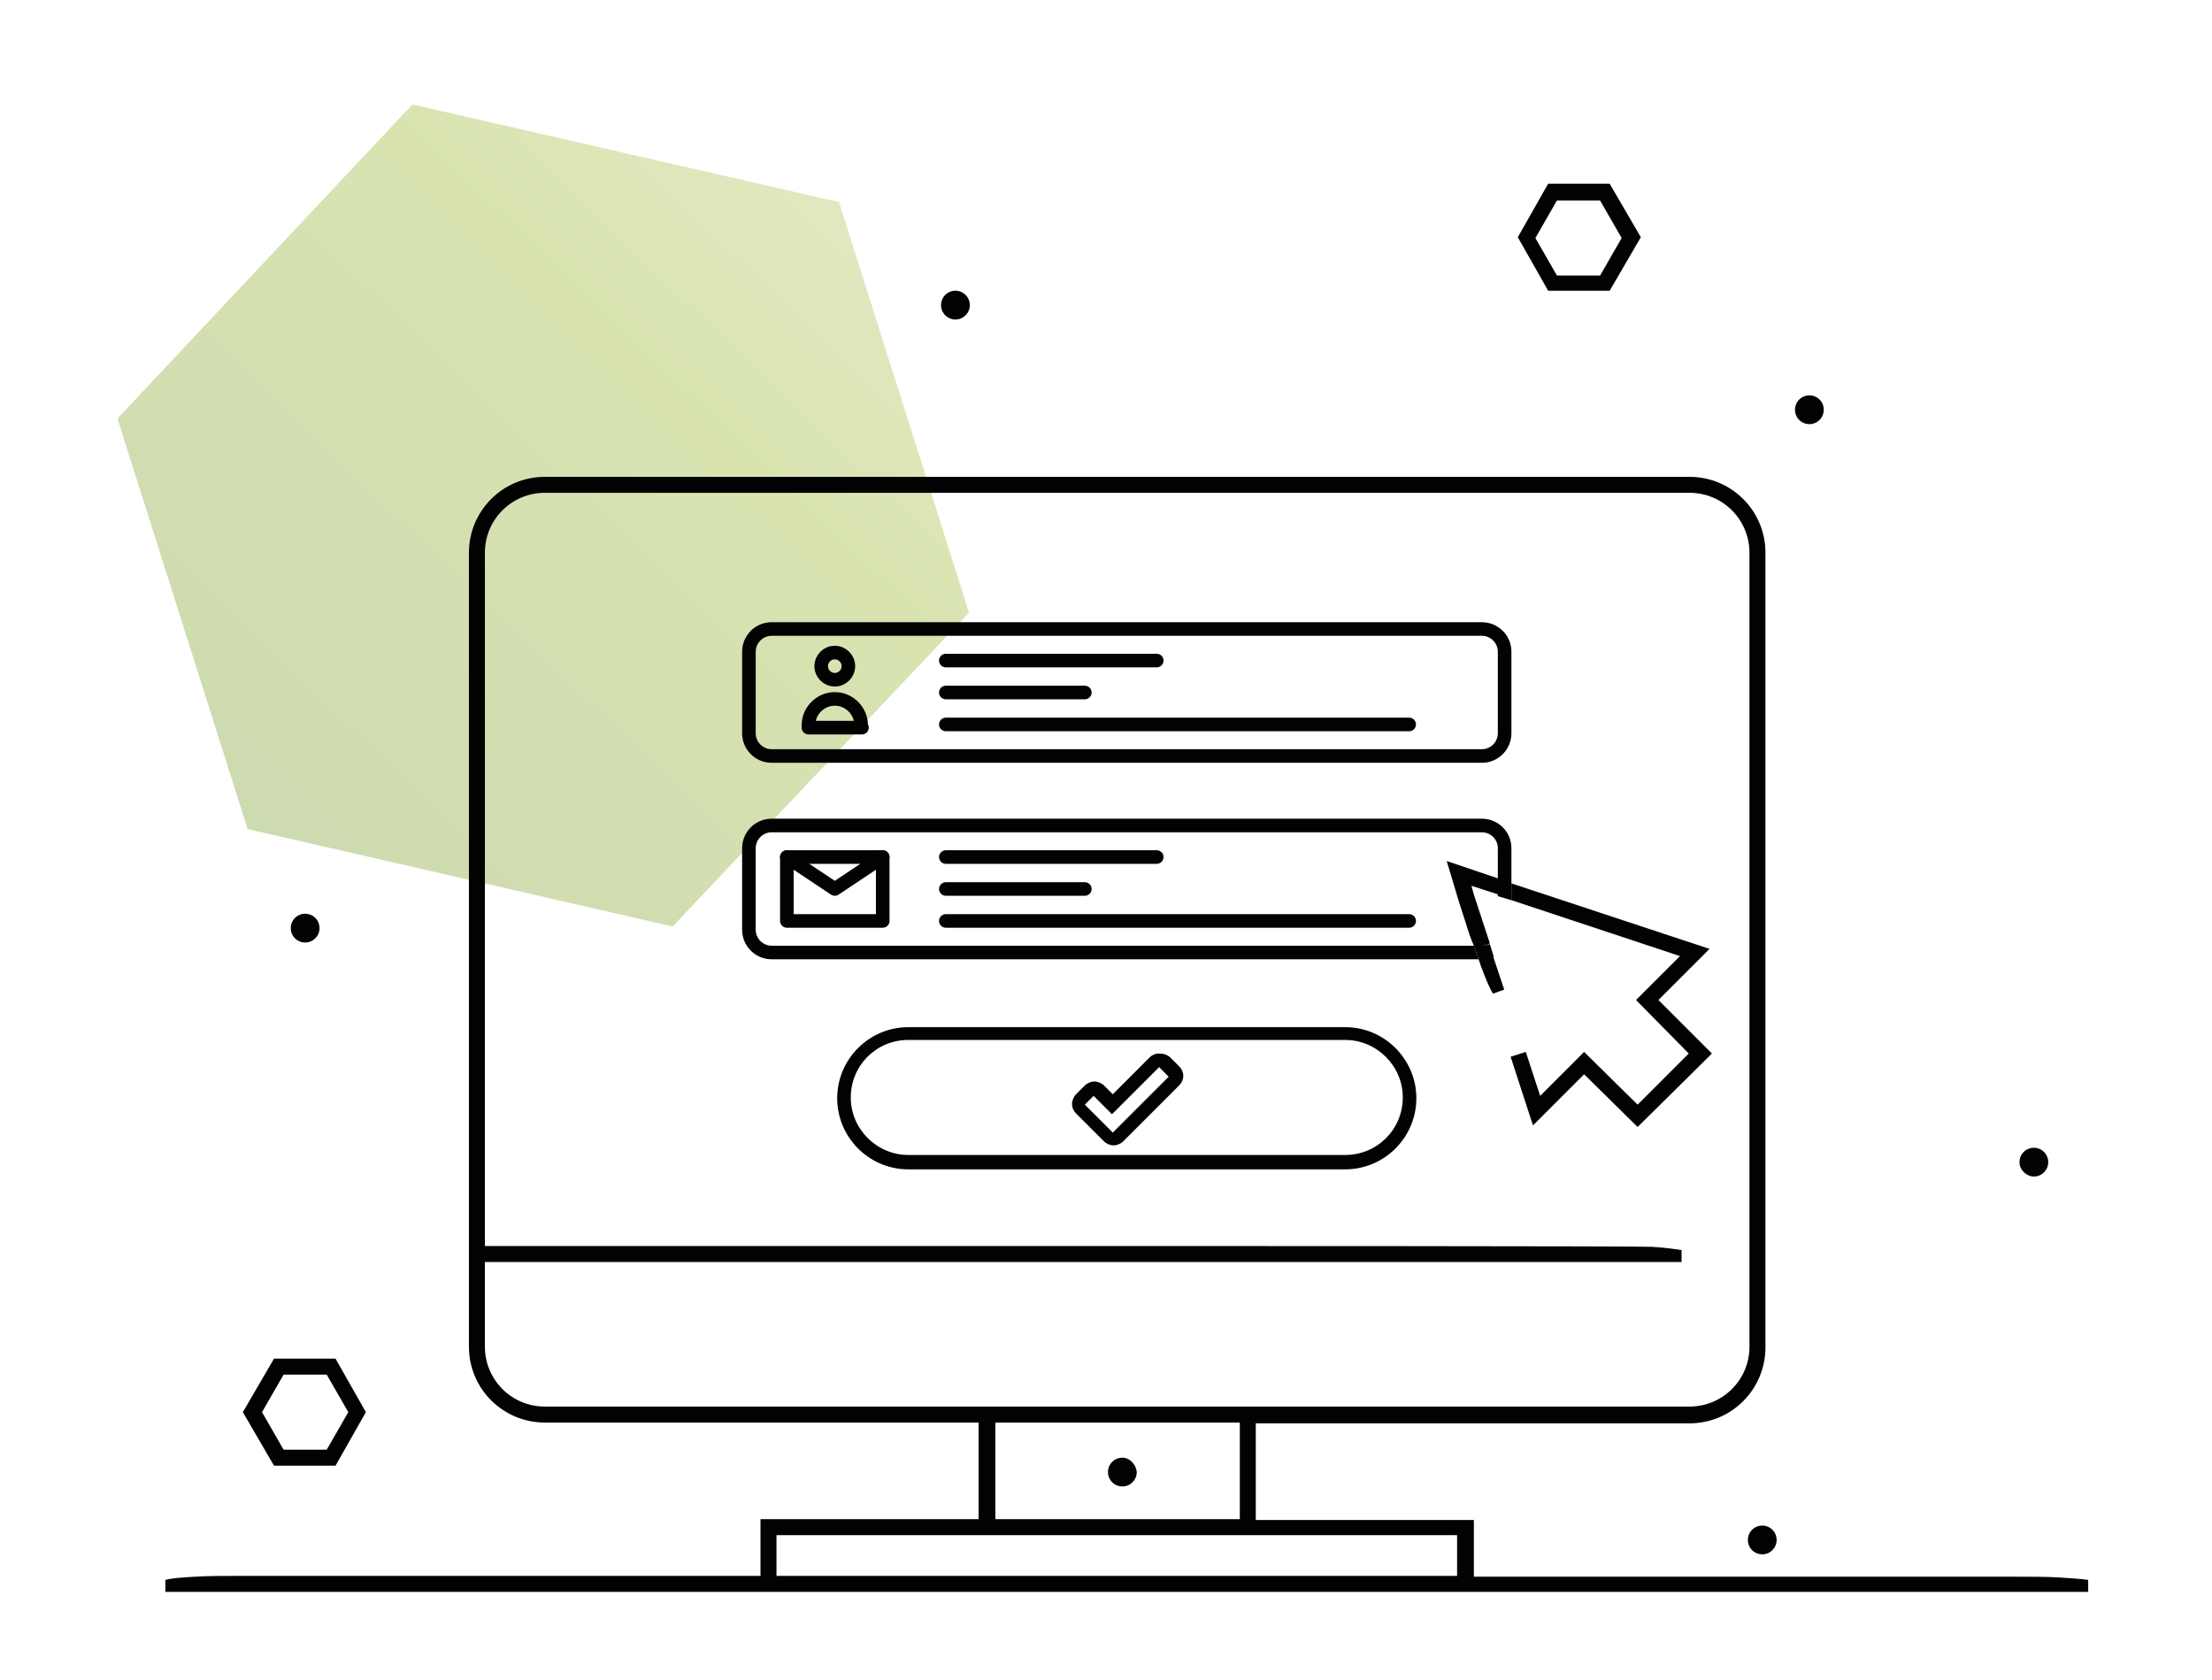
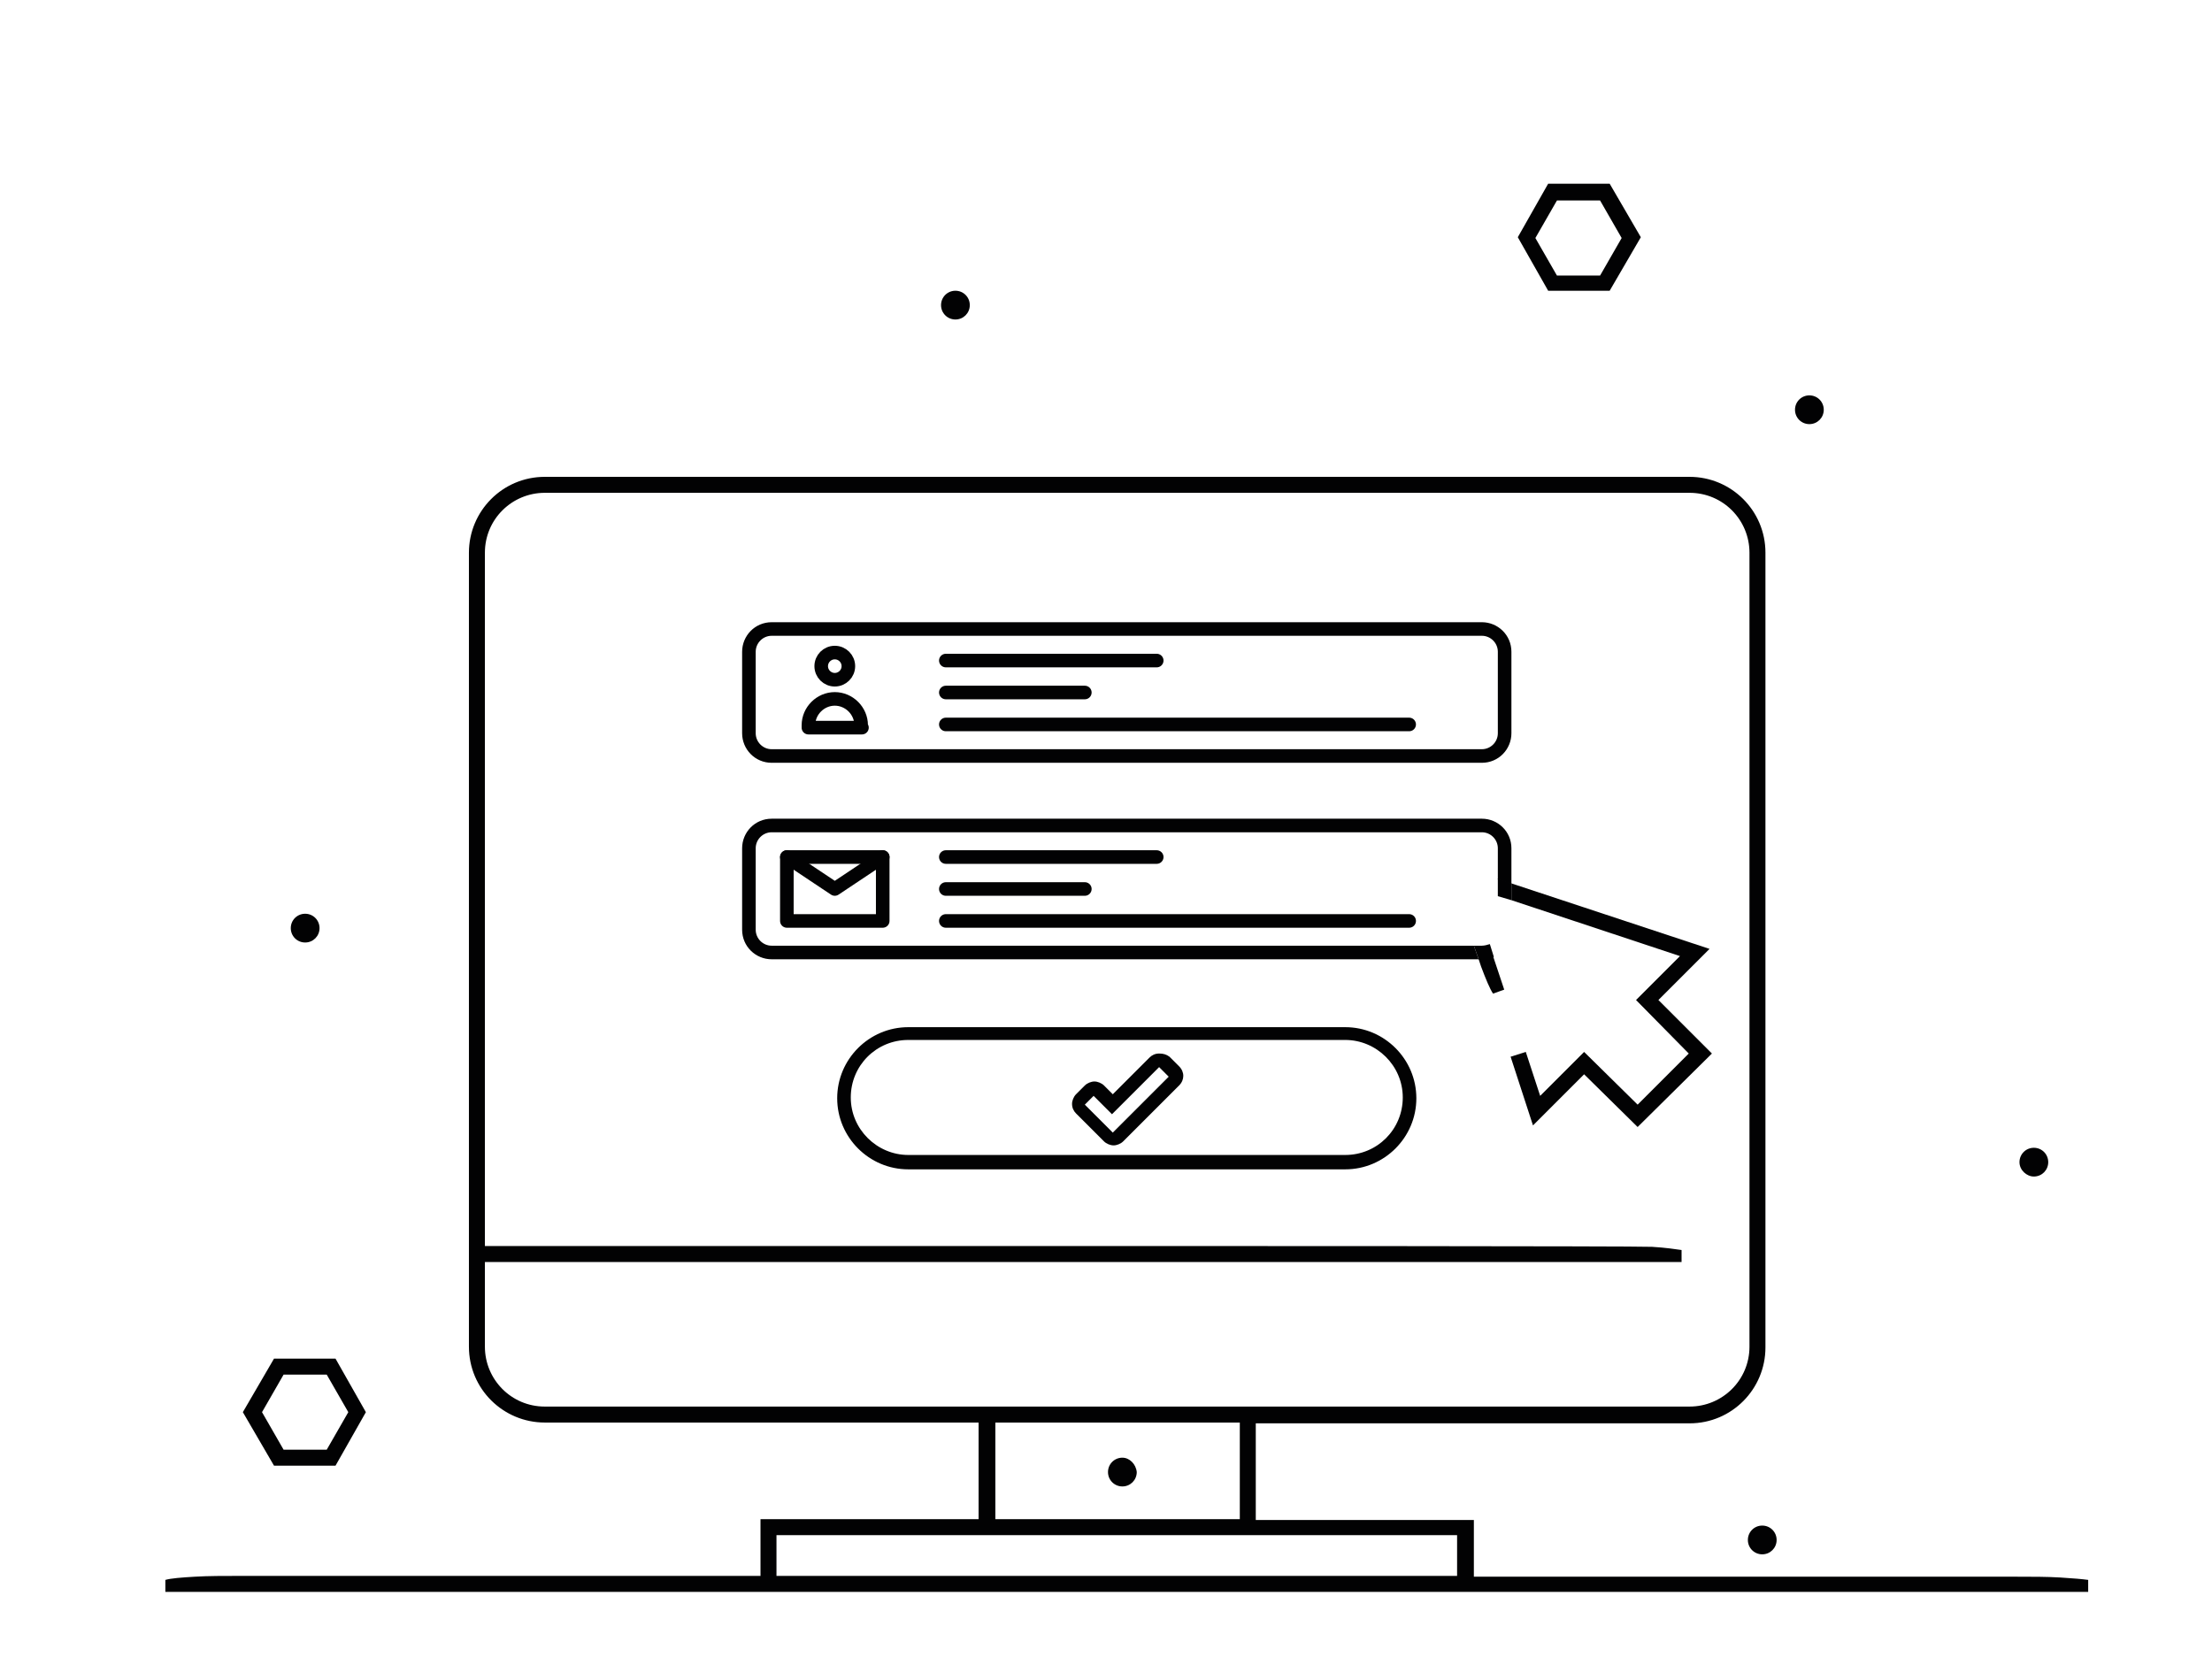
<svg xmlns="http://www.w3.org/2000/svg" xmlns:xlink="http://www.w3.org/1999/xlink" version="1.1" id="Ebene_1" x="0px" y="0px" viewBox="0 0 276.9 210.3" style="enable-background:new 0 0 276.9 210.3;" xml:space="preserve">
  <style type="text/css">
	.st0{opacity:0.4;}
	.st1{clip-path:url(#SVGID_00000179608838050240247000000000540831936565462936_);}
	.st2{opacity:0.9;clip-path:url(#SVGID_00000124129525180668026250000000890020050683710340_);}
	.st3{clip-path:url(#SVGID_00000044166929370488377760000002079029725072461986_);}
	
		.st4{clip-path:url(#SVGID_00000035517324553033975990000011318846417109736350_);fill:url(#SVGID_00000077284123415148833120000002164475543226365106_);}
	.st5{clip-path:url(#SVGID_00000183236562817528220120000011920310261600745101_);}
	.st6{opacity:0.9;clip-path:url(#SVGID_00000039829755419850682520000000401291992712223889_);}
	.st7{clip-path:url(#SVGID_00000008854439959583877880000000396213314124661643_);}
	
		.st8{clip-path:url(#SVGID_00000003104371001329378570000006569336634485681335_);fill:url(#SVGID_00000076583546068728639240000016701559479546189228_);}
	.st9{opacity:0.9;clip-path:url(#SVGID_00000011743085902841444720000002456590376270081953_);}
	.st10{clip-path:url(#SVGID_00000021835214876471206430000007316913342859328927_);}
	
		.st11{clip-path:url(#SVGID_00000176736146579806896700000011863351340467273378_);fill:url(#SVGID_00000040576500468352428410000007808210324769782701_);}
	.st12{fill:#020203;}
	.st13{opacity:0.2;fill:url(#SVGID_00000045601283440970579330000016715484638906758558_);}
	.st14{opacity:0.2;fill:url(#SVGID_00000031186649276494845430000001450720939575253652_);}
	.st15{opacity:0.2;fill:url(#SVGID_00000145053676857459046670000002657893668169657232_);}
	.st16{fill:none;stroke:#020203;stroke-width:1.7;stroke-miterlimit:10;}
	.st17{fill:none;stroke:#020203;stroke-width:1.7;stroke-linecap:round;stroke-linejoin:round;stroke-miterlimit:10;}
	.st18{fill:none;}
	.st19{clip-path:url(#SVGID_00000089551474543341885350000000741784013774747545_);}
	.st20{clip-path:url(#SVGID_00000029760329749307213550000016390005842742716302_);}
	.st21{clip-path:url(#SVGID_00000055687855956555459270000016061385770606598066_);}
	
		.st22{clip-path:url(#SVGID_00000154403937194629562040000017509424668795976104_);fill:url(#SVGID_00000179624148224649556050000000558716535056052646_);}
	.st23{opacity:0.5;}
	.st24{clip-path:url(#SVGID_00000147926018742486237180000008613487523964238254_);}
	.st25{clip-path:url(#SVGID_00000177455597815389459590000008670529526326721719_);}
	.st26{clip-path:url(#SVGID_00000115487793000475708970000014859413353693846962_);}
	.st27{fill:url(#Pfad_1_00000153706471713111980170000013738169311135340680_);}
	.st28{clip-path:url(#SVGID_00000034073877085795106750000010144750346814732432_);}
	.st29{clip-path:url(#SVGID_00000041985955523006947300000017405593096063962799_);}
	.st30{clip-path:url(#SVGID_00000054227944971111344150000014782815242307659144_);}
	.st31{fill:url(#Pfad_1-2_00000177459362905224986590000015738415422010662056_);}
</style>
  <g class="st0">
    <defs>
-       <rect id="SVGID_1_" x="21.4" y="9.9" transform="matrix(0.223 -0.975 0.975 0.223 -10.056 116.433)" class="st0" width="93.1" height="109.3" />
-     </defs>
+       </defs>
    <clipPath id="SVGID_00000142139949737532943170000002234722996215453068_">
      <use xlink:href="#SVGID_1_" style="overflow:visible;" />
    </clipPath>
    <g style="clip-path:url(#SVGID_00000142139949737532943170000002234722996215453068_);">
      <defs>
-         <rect id="SVGID_00000021112186214349465350000016361104493037595521_" x="21.4" y="9.9" transform="matrix(0.223 -0.975 0.975 0.223 -10.056 116.433)" width="93.1" height="109.3" />
-       </defs>
+         </defs>
      <clipPath id="SVGID_00000095338482508012332560000004826317782867995319_">
        <use xlink:href="#SVGID_00000021112186214349465350000016361104493037595521_" style="overflow:visible;" />
      </clipPath>
      <g style="opacity:0.9;clip-path:url(#SVGID_00000095338482508012332560000004826317782867995319_);">
        <g>
          <defs>
            <rect id="SVGID_00000060025941699140931100000002195216357300508559_" x="18.5" y="6.1" transform="matrix(0.223 -0.975 0.975 0.223 -12.149 117.441)" width="98.1" height="120.5" />
          </defs>
          <clipPath id="SVGID_00000129923644808506474090000000139960579837162128_">
            <use xlink:href="#SVGID_00000060025941699140931100000002195216357300508559_" style="overflow:visible;" />
          </clipPath>
          <g style="clip-path:url(#SVGID_00000129923644808506474090000000139960579837162128_);">
            <defs>
              <polygon id="SVGID_00000059995530072376511320000009933981827916977827_" points="31,103.8 84.2,116 121.3,76.7 105,25.2         51.7,13 14.7,52.4       " />
            </defs>
            <clipPath id="SVGID_00000017503198185191474190000016494567885456111260_">
              <use xlink:href="#SVGID_00000059995530072376511320000009933981827916977827_" style="overflow:visible;" />
            </clipPath>
            <linearGradient id="SVGID_00000124130421422753927360000001858616282694994338_" gradientUnits="userSpaceOnUse" x1="-1023.001" y1="716.349" x2="-1022.38" y2="716.349" gradientTransform="matrix(148.978 -158.321 -158.321 -148.978 265839.5 -55128.902)">
              <stop offset="0" style="stop-color:#709523" />
              <stop offset="2.090910e-03" style="stop-color:#709523" />
              <stop offset="0.664" style="stop-color:#93B323" />
              <stop offset="1" style="stop-color:#B4C663" />
            </linearGradient>
            <polygon style="clip-path:url(#SVGID_00000017503198185191474190000016494567885456111260_);fill:url(#SVGID_00000124130421422753927360000001858616282694994338_);" points="       -30,65.5 63,-33.3 165.9,63.6 73,162.4      " />
          </g>
        </g>
      </g>
    </g>
  </g>
  <path class="st12" d="M42,183.5l3.8-6.7l-3.8-6.7h-7.7l-3.9,6.7l3.9,6.7H42z M35.5,172.1h5.4l2.7,4.7l-2.7,4.7h-5.4l-2.7-4.7  L35.5,172.1z" />
  <path class="st12" d="M201.5,36.4l3.9-6.7l-3.9-6.7h-7.7l-3.8,6.7l3.8,6.7H201.5z M194.9,25.1h5.4l2.7,4.7l-2.7,4.7h-5.4l-2.7-4.7  L194.9,25.1z" />
  <path class="st12" d="M226.5,53.1c1,0,1.8-0.8,1.8-1.8s-0.8-1.8-1.8-1.8s-1.8,0.8-1.8,1.8S225.5,53.1,226.5,53.1z" />
  <path class="st12" d="M119.6,40c1,0,1.8-0.8,1.8-1.8s-0.8-1.8-1.8-1.8s-1.8,0.8-1.8,1.8S118.6,40,119.6,40z" />
  <path class="st12" d="M218.8,192.8c0,1,0.8,1.8,1.8,1.8c1,0,1.8-0.8,1.8-1.8s-0.8-1.8-1.8-1.8C219.6,191,218.8,191.8,218.8,192.8z" />
  <path class="st12" d="M36.4,116.2c0,1,0.8,1.8,1.8,1.8s1.8-0.8,1.8-1.8s-0.8-1.8-1.8-1.8S36.4,115.2,36.4,116.2z" />
  <path class="st12" d="M140.5,182.5c-1,0-1.8,0.8-1.8,1.8c0,1,0.8,1.8,1.8,1.8s1.8-0.8,1.8-1.8C142.2,183.3,141.4,182.5,140.5,182.5z  " />
  <path class="st12" d="M254.6,147.3c1,0,1.8-0.8,1.8-1.8s-0.8-1.8-1.8-1.8s-1.8,0.8-1.8,1.8S253.7,147.3,254.6,147.3z" />
  <path class="st12" d="M257.9,197.5c-1.7-0.1-3.5-0.1-5.4-0.1h-2.4v0h-65.6v-7.1h-27.3v-12.1h54.3c5.3,0,9.5-4.3,9.5-9.5v-10v-74  V69.2c0-5.3-4.3-9.5-9.5-9.5h-18.1h-5.5H68.2c-5.3,0-9.5,4.3-9.5,9.5v15.4v32.1l0,0v3h0v48.9c0,5.3,4.3,9.5,9.5,9.5h54.3v12.1H95.2  v7.1H32.7v0h-2.6c-2.1,0-4,0-5.7,0.1s-3,0.2-3.7,0.4v1.5h12v0h62.5h89.3h65.6v0h11.3v-1.5C260.7,197.7,259.5,197.6,257.9,197.5z   M68.2,176.1c-4.2,0-7.5-3.4-7.5-7.5v-10.6h21.5h2.7h7.1h2.2h47.4v0h68.9v-1.5c-0.7-0.1-2-0.3-3.7-0.4c-1.8-0.1-60.7-0.1-62.7-0.1  h-2.5H141H95h-2.2h-6.6h-2.4H60.7v-21.8h0V84.6V69.2c0-4.2,3.4-7.5,7.5-7.5h120.2h4.9h18.2c4.2,0,7.5,3.4,7.5,7.5v15.4v74v10  c0,4.2-3.4,7.5-7.5,7.5h-54.3h-34.6H68.2z M155.2,178.1v12.1h-30.6v-12.1H155.2z M182.5,197.3H97.2v-5.1h25.3h34.6h25.3V197.3z" />
  <path class="st18" d="M184.5,112.1L184.5,112.1l2,6.1c0.6-0.3,1.1-1,1.1-1.8v-4.2l-3.4-1.1L184.5,112.1z" />
  <path class="st18" d="M168.4,130.3h-54.7c-3.9,0-7.2,3.2-7.2,7.2s3.2,7.2,7.2,7.2h54.7c3.9,0,7.2-3.2,7.2-7.2  S172.4,130.3,168.4,130.3z" />
-   <path class="st18" d="M185.5,104.1H96.6c-1.1,0-2,0.9-2,2v10.2c0,1.1,0.9,2,2,2h87.9c-0.3-0.9-0.6-1.8-1-2.8l-0.9-2.8l-1.6-4.9  l6.5,2.2v-3.9C187.5,105,186.6,104.1,185.5,104.1z" />
-   <path class="st18" d="M96.6,93.8h88.9c1.1,0,2-0.9,2-2V81.6c0-1.1-0.9-2-2-2H96.6c-1.1,0-2,0.9-2,2v10.2  C94.6,92.9,95.5,93.8,96.6,93.8z" />
-   <path class="st12" d="M182.6,112.8l0.9,2.8c0.3,1,0.6,1.9,1,2.8h1c0.4,0,0.7-0.1,1-0.3l-2-6.1l0,0l-0.3-1.1l3.4,1.1V110l-6.5-2.2  L182.6,112.8z" />
+   <path class="st18" d="M185.5,104.1H96.6c-1.1,0-2,0.9-2,2v10.2c0,1.1,0.9,2,2,2c-0.3-0.9-0.6-1.8-1-2.8l-0.9-2.8l-1.6-4.9  l6.5,2.2v-3.9C187.5,105,186.6,104.1,185.5,104.1z" />
  <polygon class="st12" points="207.6,125.2 214,118.8 189.2,110.6 189.2,112.7 210.3,119.7 204.8,125.2 211.4,131.9 205,138.3   198.3,131.7 192.8,137.2 191,131.7 189.1,132.3 191.9,140.9 198.3,134.5 205,141.1 214.3,131.9 " />
  <path class="st12" d="M185.1,120.1c0.1,0.3,0.2,0.6,0.3,0.9c0.6,1.6,1.1,2.8,1.5,3.4l1.4-0.5l-1.4-4.2c-0.5,0.2-1,0.3-1.5,0.3H185.1  z" />
  <path class="st12" d="M168.4,128.6h-54.7c-4.9,0-8.9,4-8.9,8.9s4,8.9,8.9,8.9h54.7c4.9,0,8.9-4,8.9-8.9S173.3,128.6,168.4,128.6z   M168.4,144.6h-54.7c-3.9,0-7.2-3.2-7.2-7.2s3.2-7.2,7.2-7.2h54.7c3.9,0,7.2,3.2,7.2,7.2S172.4,144.6,168.4,144.6z" />
  <path class="st12" d="M96.6,118.4c-1.1,0-2-0.9-2-2v-10.2c0-1.1,0.9-2,2-2h88.9c1.1,0,2,0.9,2,2v3.9l1.7,0.6v-4.5  c0-2.1-1.7-3.7-3.7-3.7H96.6c-2.1,0-3.7,1.7-3.7,3.7v10.2c0,2.1,1.7,3.7,3.7,3.7h88.5c-0.2-0.6-0.4-1.1-0.6-1.7H96.6z" />
  <path class="st12" d="M185.5,118.4h-1c0.2,0.6,0.4,1.1,0.6,1.7h0.4c0.5,0,1.1-0.1,1.5-0.3l-0.5-1.6  C186.2,118.3,185.8,118.4,185.5,118.4z" />
  <polygon class="st12" points="187.5,110 187.5,112.2 189.2,112.7 189.2,110.6 " />
  <path class="st12" d="M96.6,95.5h88.9c2.1,0,3.7-1.7,3.7-3.7V81.6c0-2.1-1.7-3.7-3.7-3.7H96.6c-2.1,0-3.7,1.7-3.7,3.7v10.2  C92.9,93.8,94.5,95.5,96.6,95.5z M94.6,81.6c0-1.1,0.9-2,2-2h88.9c1.1,0,2,0.9,2,2v10.2c0,1.1-0.9,2-2,2H96.6c-1.1,0-2-0.9-2-2V81.6  z" />
  <path class="st12" d="M145.1,133.6l1.2,1.2l-7,7l-3.5-3.5l1.1-1.1l2.3,2.3L145.1,133.6 M145.1,131.9c-0.5,0-0.9,0.2-1.2,0.5  l-4.6,4.6l-1.1-1.1c-0.3-0.3-0.8-0.5-1.2-0.5s-0.9,0.2-1.2,0.5l-1.1,1.1c-0.3,0.3-0.5,0.8-0.5,1.2c0,0.5,0.2,0.9,0.5,1.2l3.5,3.5  c0.3,0.3,0.8,0.5,1.2,0.5s0.9-0.2,1.2-0.5l7-7c0.7-0.7,0.7-1.7,0-2.4l-1.2-1.2C146,132,145.6,131.9,145.1,131.9L145.1,131.9z" />
  <g>
    <rect x="98.5" y="107.3" class="st17" width="12" height="8" />
    <polyline class="st17" points="98.5,107.3 104.5,111.3 110.5,107.3  " />
  </g>
  <g>
    <line class="st17" x1="118.4" y1="107.3" x2="144.8" y2="107.3" />
    <line class="st17" x1="118.4" y1="111.3" x2="135.8" y2="111.3" />
    <line class="st17" x1="118.4" y1="115.3" x2="176.4" y2="115.3" />
  </g>
  <g>
    <line class="st17" x1="118.4" y1="82.7" x2="144.8" y2="82.7" />
    <line class="st17" x1="118.4" y1="86.7" x2="135.8" y2="86.7" />
    <line class="st17" x1="118.4" y1="90.7" x2="176.4" y2="90.7" />
  </g>
  <circle class="st17" cx="104.5" cy="83.4" r="1.7" />
  <path class="st17" d="M107.9,91.1h-6.7v-0.3c0-1.8,1.5-3.3,3.3-3.3l0,0c1.8,0,3.3,1.5,3.3,3.3V91.1z" />
</svg>